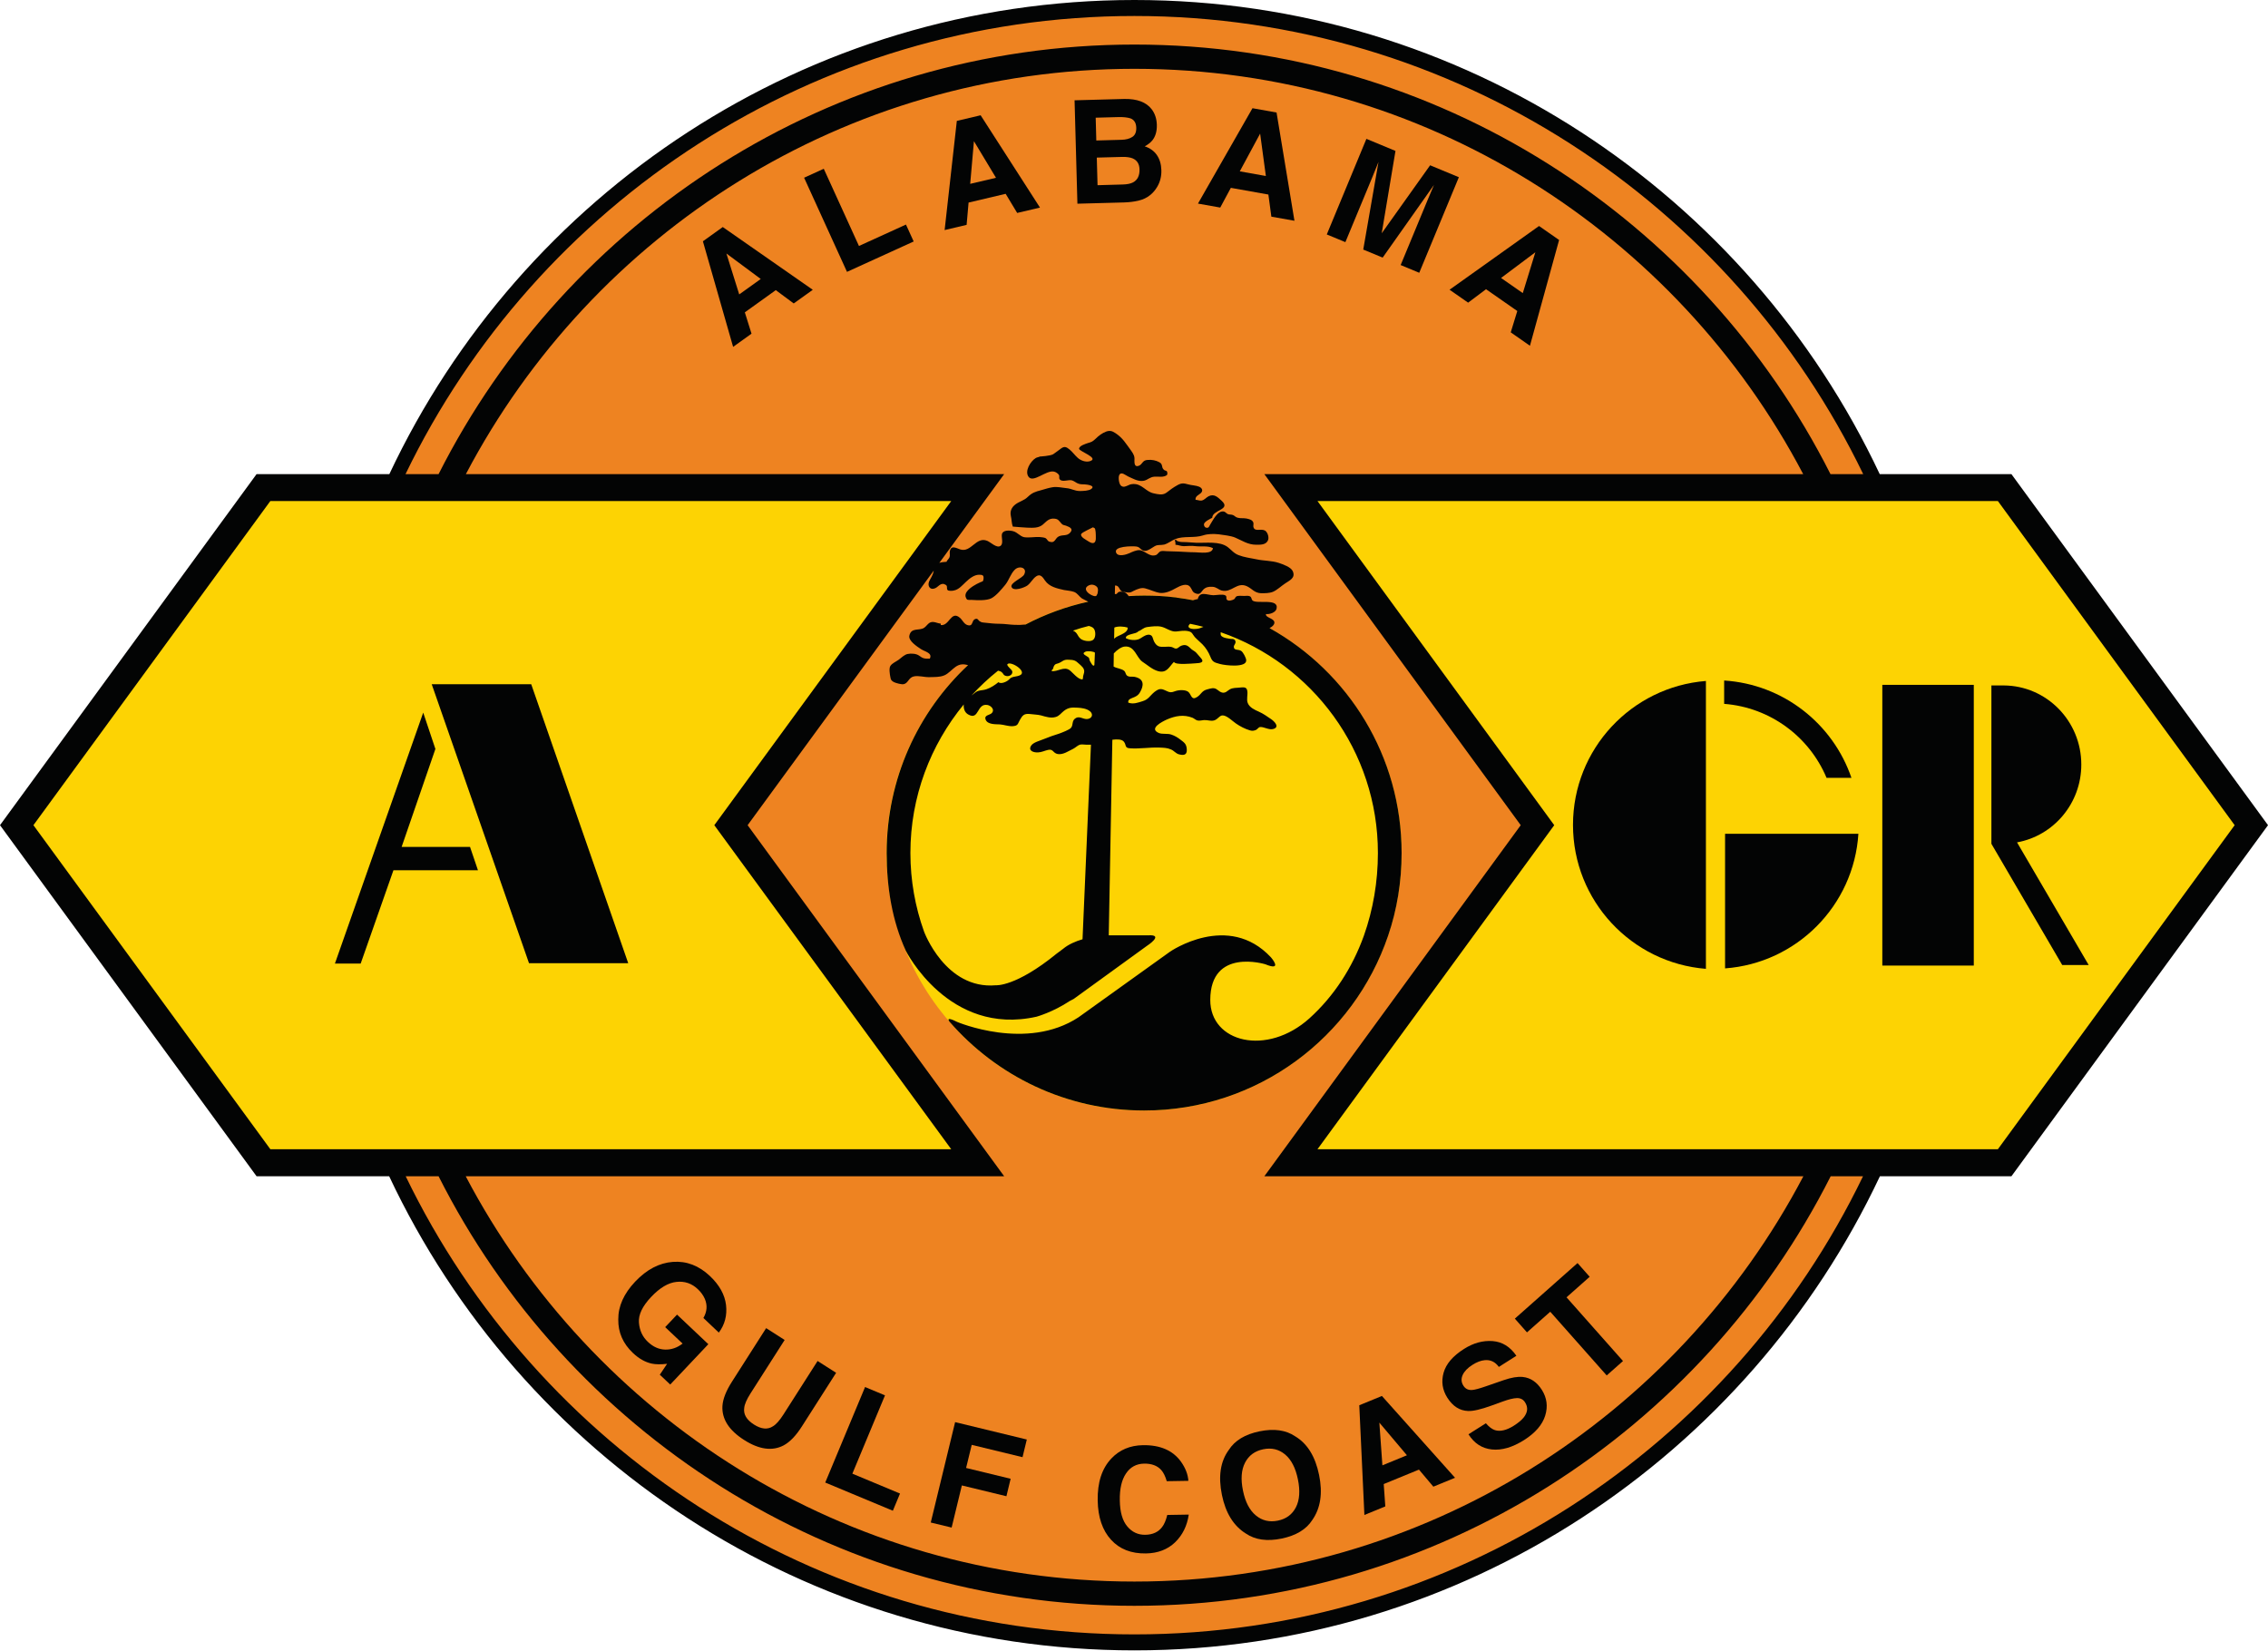
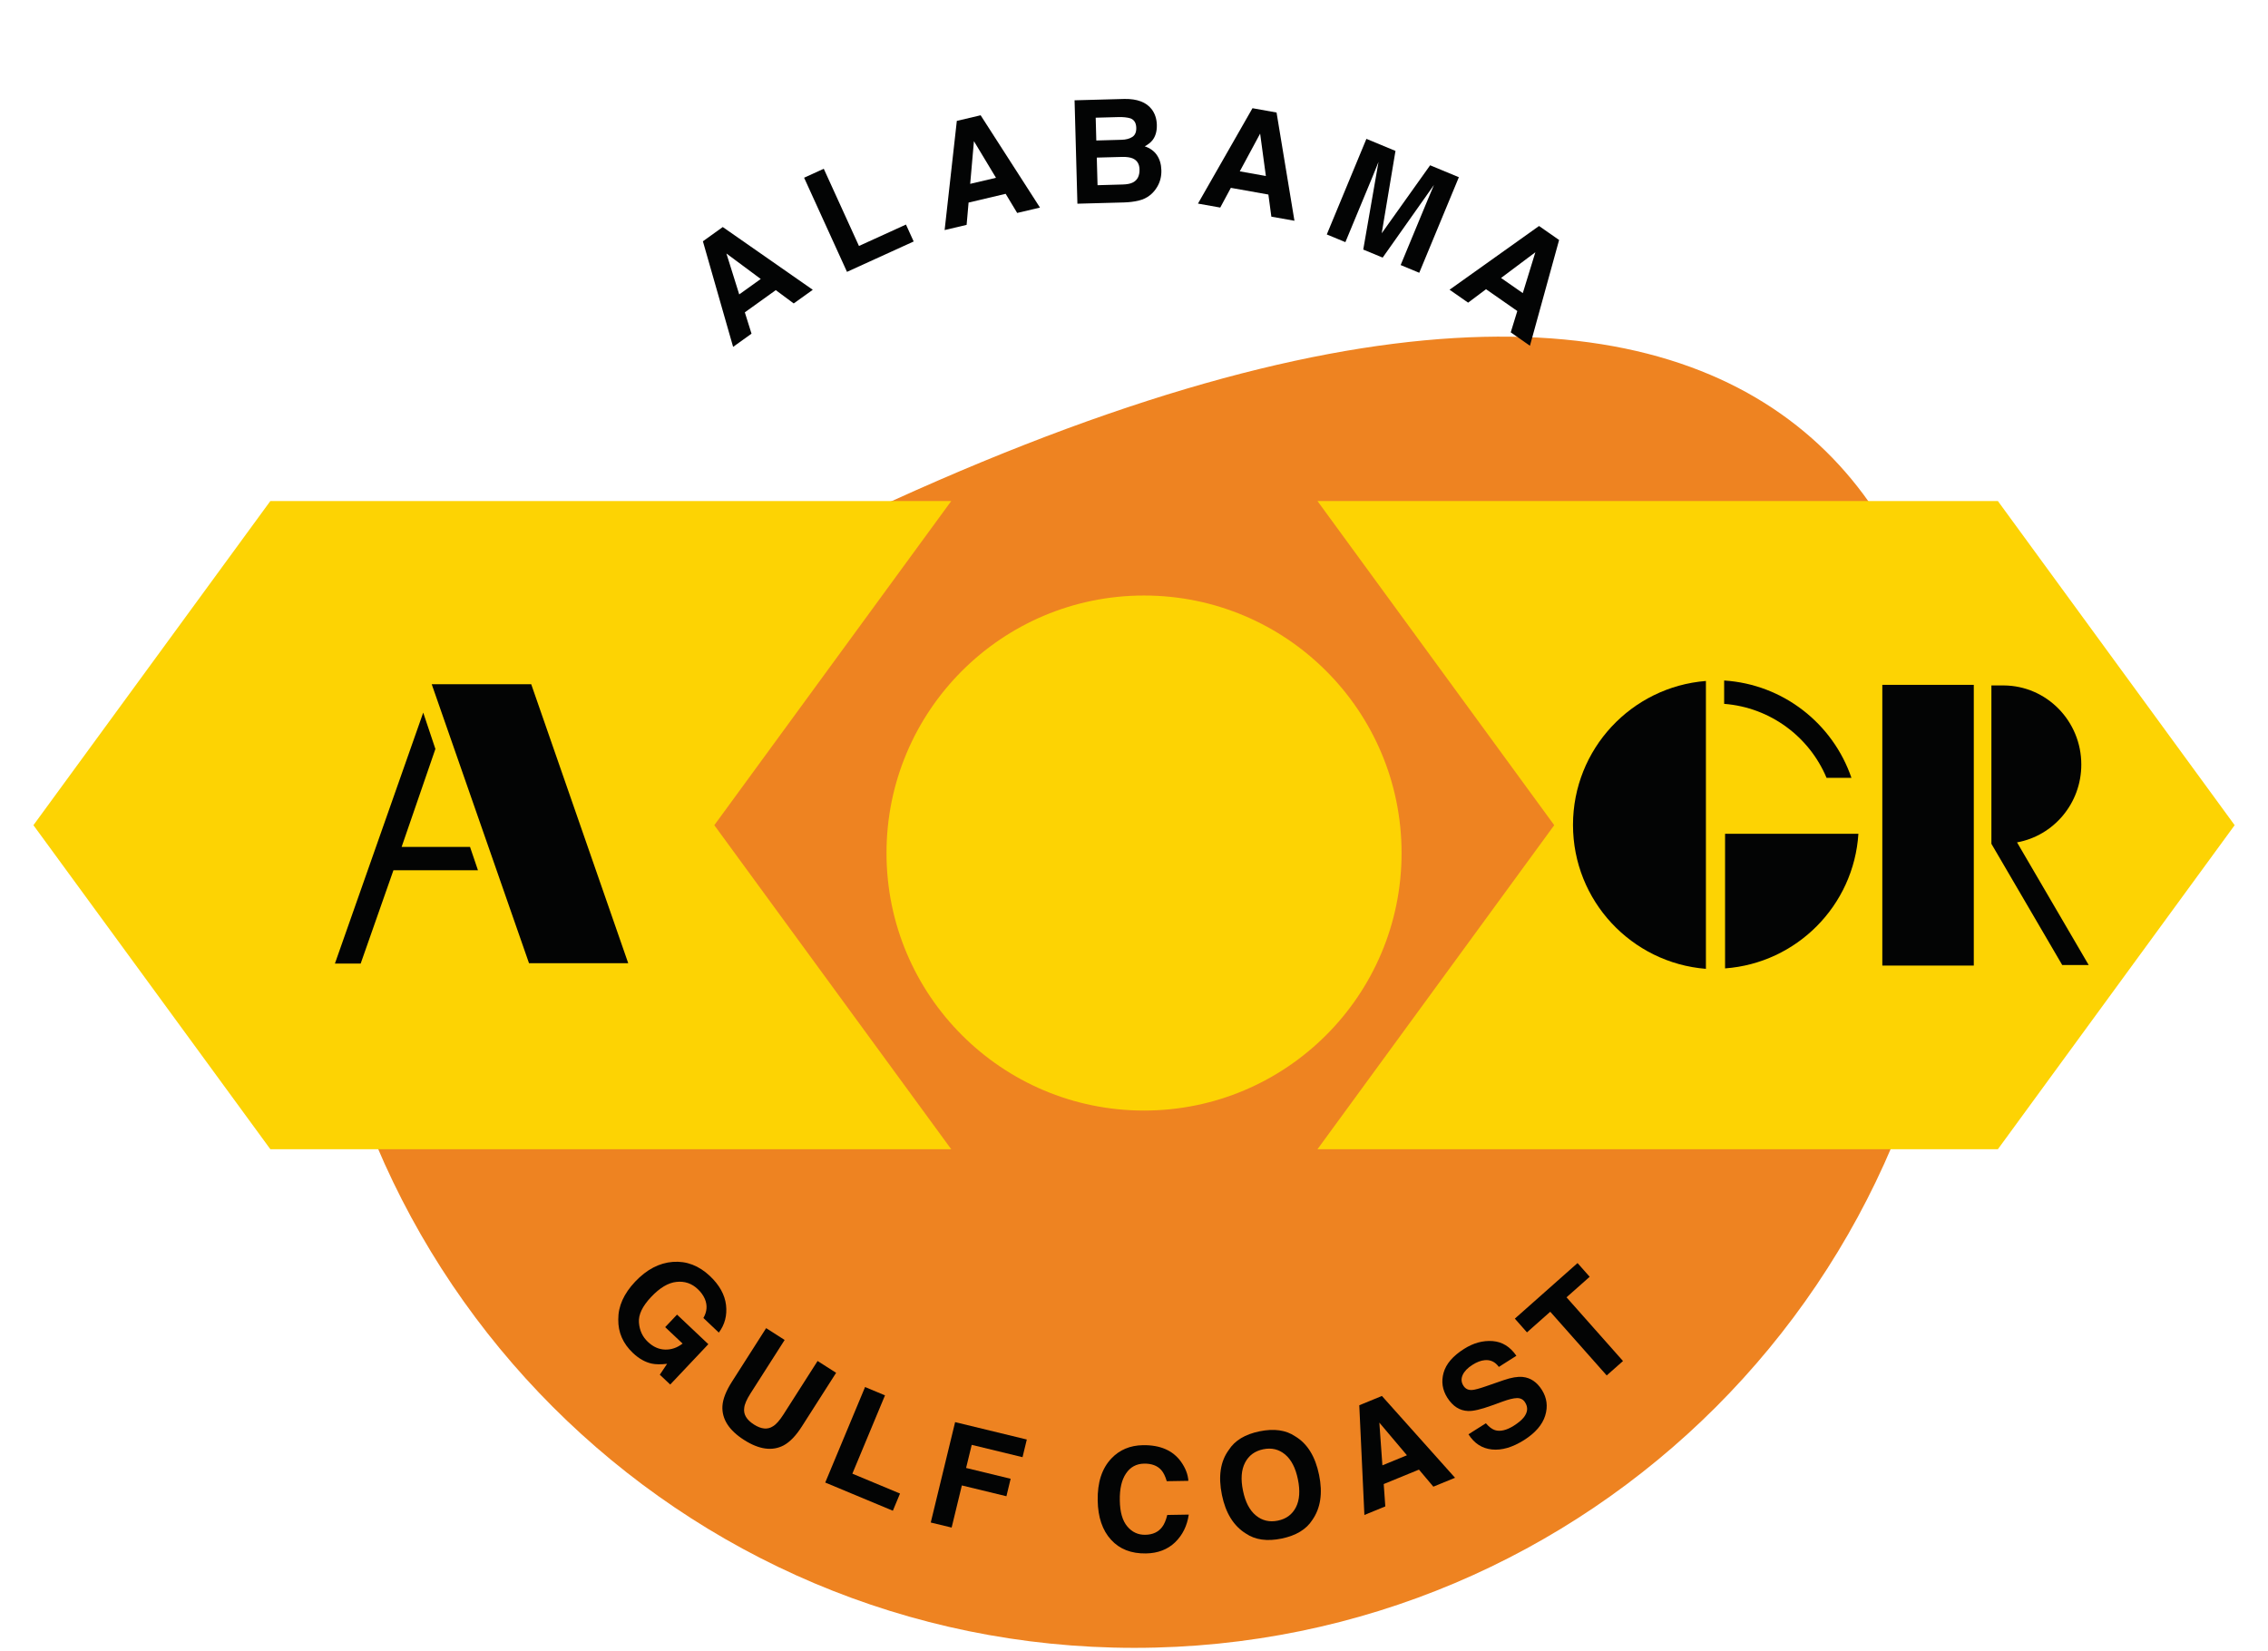
<svg xmlns="http://www.w3.org/2000/svg" width="100%" height="100%" viewBox="0 0 526 383" version="1.1" xml:space="preserve" style="fill-rule:evenodd;clip-rule:evenodd;stroke-linejoin:round;stroke-miterlimit:2;">
  <g transform="matrix(1,0,0,1,-1.725,-2.371)">
    <g transform="matrix(4.167,0,0,4.167,0,0)">
-       <path d="M109.329,46.486C109.329,71.796 88.834,92.289 63.552,92.289C38.271,92.289 17.776,71.796 17.776,46.486C17.776,21.204 38.271,0.71 63.552,0.71C88.834,0.71 109.329,21.204 109.329,46.486Z" style="fill:rgb(238,131,33);fill-rule:nonzero;" />
+       <path d="M109.329,46.486C109.329,71.796 88.834,92.289 63.552,92.289C38.271,92.289 17.776,71.796 17.776,46.486C88.834,0.71 109.329,21.204 109.329,46.486Z" style="fill:rgb(238,131,33);fill-rule:nonzero;" />
    </g>
    <g transform="matrix(4.167,0,0,4.167,0,0)">
      <path d="M78.421,48.05C78.421,55.965 72.003,62.383 64.087,62.383C56.171,62.383 49.754,55.965 49.754,48.05C49.754,40.133 56.171,33.716 64.087,33.716C72.003,33.716 78.421,40.133 78.421,48.05Z" style="fill:rgb(253,211,3);fill-rule:nonzero;" />
    </g>
    <g transform="matrix(4.167,0,0,4.167,0,0)">
-       <path d="M102.294,26.959C95.133,12.789 80.463,3.049 63.553,3.049C46.654,3.049 31.984,12.789 24.824,26.959L22.984,26.959C30.263,11.889 45.713,1.459 63.553,1.459C81.394,1.459 96.834,11.889 104.114,26.959L102.294,26.959ZM66.564,35.449C66.553,35.399 66.593,35.339 66.654,35.289C66.904,35.339 67.154,35.399 67.394,35.459C67.334,35.479 67.274,35.509 67.213,35.529C67.064,35.589 66.604,35.63 66.564,35.449ZM62.423,36.119L62.434,35.499C62.633,35.409 62.984,35.439 63.173,35.499C63.204,35.679 63.003,35.799 62.843,35.88C62.673,35.969 62.564,35.989 62.423,36.119ZM61.003,30.709C60.894,30.63 60.513,30.459 60.593,30.289C60.654,30.189 61.124,29.989 61.244,29.919L61.324,29.959C61.404,29.979 61.404,30.359 61.404,30.459C61.423,30.789 61.284,30.889 61.003,30.709ZM60.923,33.209C61.074,33.089 61.244,33.089 61.383,33.169C61.463,33.219 61.503,33.269 61.513,33.329C61.534,33.399 61.524,33.479 61.503,33.589L61.503,33.599L61.444,33.719C61.343,33.869 60.624,33.459 60.923,33.209ZM61.064,37.339L61.024,37.189C60.944,37.079 60.534,36.969 60.834,36.839C60.963,36.789 61.303,36.829 61.354,36.899L61.324,37.579L61.324,37.589C61.244,37.709 61.133,37.449 61.064,37.339ZM60.463,37.509C60.604,37.639 60.793,37.769 60.753,37.999L60.694,38.219C60.704,38.269 60.673,38.329 60.673,38.38C60.444,38.429 60.104,37.989 59.954,37.88C59.633,37.63 59.274,37.979 58.944,37.919C58.944,37.849 59.003,37.839 59.024,37.789C59.024,37.779 59.064,37.649 59.074,37.639C59.144,37.529 59.154,37.539 59.314,37.489C59.564,37.399 59.584,37.269 59.894,37.289C60.184,37.299 60.274,37.329 60.463,37.509ZM61.213,36.209C61.034,36.299 60.694,36.239 60.553,36.119C60.364,35.959 60.394,35.779 60.133,35.669C60.423,35.569 60.723,35.479 61.013,35.409C61.164,35.449 61.293,35.499 61.343,35.659C61.404,35.829 61.383,36.13 61.213,36.209ZM56.484,37.539C56.664,37.319 57.774,38.039 57.053,38.199C56.944,38.229 56.843,38.229 56.744,38.269C56.604,38.329 56.654,38.329 56.553,38.409C56.463,38.499 56.133,38.669 55.984,38.539C55.803,38.689 55.564,38.849 55.324,38.929C55.064,39.019 54.864,38.959 54.664,39.139C54.614,39.189 54.543,39.229 54.484,39.279C54.944,38.779 55.434,38.319 55.963,37.899C56.053,37.919 56.124,37.939 56.184,37.999C56.263,38.069 56.263,38.149 56.364,38.179C56.553,38.259 56.793,38.13 56.753,37.939C56.734,37.829 56.423,37.63 56.484,37.539ZM58.184,42.449C58.394,42.439 58.564,42.349 58.744,42.309C59.043,42.239 59.013,42.489 59.284,42.539C59.593,42.589 59.883,42.369 60.144,42.249C60.263,42.189 60.394,42.059 60.513,42.019C60.614,41.989 60.774,42.019 60.874,42.019L61.133,42.019L60.664,52.849C60.284,52.96 59.883,53.13 59.584,53.38L59.223,53.649C56.944,55.509 55.843,55.409 55.843,55.409C53.034,55.659 51.843,52.42 51.843,52.42C51.354,51.059 51.084,49.579 51.084,48.049C51.084,44.909 52.204,42.029 54.053,39.779C54.034,40.009 54.104,40.239 54.324,40.349C54.914,40.669 54.774,39.699 55.374,39.809C55.553,39.839 55.784,40.049 55.633,40.239C55.524,40.389 55.164,40.349 55.274,40.63C55.383,40.899 55.814,40.88 56.064,40.889C56.314,40.909 56.513,40.999 56.774,40.989C57.093,40.969 57.053,40.849 57.184,40.63C57.314,40.409 57.394,40.279 57.713,40.309C57.914,40.339 58.164,40.339 58.354,40.389C58.604,40.459 58.894,40.559 59.164,40.479C59.364,40.429 59.473,40.259 59.614,40.149C59.864,39.949 60.053,39.939 60.383,39.959C60.604,39.969 60.883,40.009 61.053,40.139C61.244,40.269 61.244,40.509 60.994,40.579C60.734,40.649 60.534,40.409 60.303,40.529C60.043,40.669 60.164,40.909 60.024,41.079C59.934,41.189 59.534,41.339 59.374,41.399C59.084,41.489 58.793,41.589 58.503,41.709C58.293,41.799 57.904,41.889 57.793,42.089C57.633,42.369 57.954,42.459 58.184,42.449ZM42.024,46.499L52.383,32.329C52.364,32.419 52.354,32.489 52.303,32.589C52.253,32.709 52.173,32.819 52.124,32.939C52.024,33.179 52.173,33.449 52.484,33.299C52.654,33.219 52.793,32.949 53.064,33.13C53.173,33.209 53.074,33.349 53.164,33.419C53.223,33.469 53.414,33.459 53.494,33.439C53.784,33.389 53.984,33.13 54.173,32.959C54.364,32.779 54.624,32.559 54.914,32.559C55.114,32.559 55.173,32.599 55.154,32.789C55.133,32.949 55.114,32.919 54.973,32.979C54.723,33.089 54.404,33.269 54.234,33.489C54.164,33.579 54.114,33.699 54.173,33.829C54.234,33.989 54.284,33.959 54.473,33.959C54.803,33.979 55.314,34.009 55.593,33.869C55.874,33.719 56.164,33.359 56.364,33.119C56.574,32.859 56.654,32.519 56.894,32.279C57.144,32.029 57.614,32.169 57.414,32.549C57.314,32.749 56.624,33.009 56.713,33.239C56.814,33.509 57.444,33.269 57.593,33.159C57.793,33.009 57.883,32.789 58.084,32.649C58.314,32.489 58.454,32.699 58.574,32.88C58.814,33.229 59.234,33.319 59.633,33.409C59.814,33.439 60.043,33.459 60.204,33.519C60.394,33.599 60.473,33.769 60.633,33.88C60.713,33.929 60.854,33.989 60.984,34.059C59.753,34.329 58.584,34.759 57.494,35.329C57.303,35.349 57.104,35.359 56.894,35.349C56.604,35.339 56.334,35.289 56.043,35.289C55.774,35.289 55.503,35.259 55.234,35.229C55.114,35.219 55.043,35.219 54.944,35.149C54.854,35.099 54.834,34.959 54.684,35.029C54.473,35.109 54.593,35.469 54.253,35.359C54.064,35.299 53.984,35.079 53.843,34.959C53.343,34.519 53.253,35.429 52.774,35.359C52.784,35.329 52.763,35.299 52.774,35.279C52.584,35.269 52.404,35.139 52.204,35.209C52.053,35.269 51.984,35.419 51.854,35.509C51.574,35.699 51.124,35.469 51.024,35.959C50.973,36.239 51.444,36.549 51.673,36.699C51.904,36.849 52.324,36.909 52.164,37.229C51.854,37.239 51.784,37.219 51.564,37.059C51.414,36.949 51.124,36.929 50.934,36.969C50.763,36.999 50.574,37.179 50.434,37.289C50.284,37.399 50.074,37.479 49.973,37.63C49.883,37.759 49.934,38.099 49.973,38.279C49.994,38.419 50.043,38.469 50.173,38.539C50.274,38.589 50.604,38.679 50.713,38.649C50.963,38.599 50.984,38.279 51.274,38.219C51.543,38.159 51.854,38.269 52.144,38.259C52.414,38.249 52.713,38.269 52.973,38.159C53.194,38.069 53.394,37.829 53.593,37.689C53.843,37.509 54.064,37.529 54.293,37.589C51.503,40.199 49.763,43.919 49.763,48.049C49.763,49.969 50.074,51.829 50.824,53.479C50.824,53.479 53.204,58.259 58.104,57.159C58.104,57.159 59.013,56.909 59.944,56.29L60.173,56.17L64.244,53.219C64.244,53.219 65.253,52.569 64.314,52.63L62.124,52.63L62.324,41.749C62.334,41.739 62.354,41.739 62.364,41.739C62.543,41.719 62.843,41.699 62.963,41.849C63.114,42.029 62.994,42.199 63.293,42.219C63.834,42.259 64.394,42.159 64.934,42.179C65.164,42.189 65.374,42.189 65.574,42.279C65.763,42.349 65.843,42.509 66.043,42.559C66.394,42.649 66.494,42.519 66.463,42.229C66.434,41.969 66.324,41.899 66.114,41.739C65.963,41.619 65.793,41.519 65.614,41.459C65.404,41.38 65.114,41.449 64.914,41.369C64.324,41.119 65.114,40.729 65.354,40.619C65.834,40.409 66.303,40.329 66.784,40.519C66.864,40.549 66.954,40.639 67.053,40.669C67.173,40.699 67.303,40.659 67.423,40.649C67.654,40.639 67.784,40.719 67.984,40.669C68.204,40.609 68.284,40.38 68.473,40.389C68.713,40.399 69.024,40.719 69.204,40.839C69.434,40.999 69.704,41.139 69.973,41.219C70.093,41.259 70.194,41.249 70.314,41.199C70.383,41.169 70.473,41.049 70.524,41.039C70.744,40.999 71.043,41.229 71.303,41.139C71.654,41.019 71.324,40.709 71.164,40.599C70.944,40.449 70.723,40.289 70.473,40.179C70.244,40.079 69.963,39.949 69.864,39.709C69.774,39.509 69.874,39.239 69.834,39.019C69.793,38.749 69.553,38.839 69.303,38.849C69.053,38.859 68.914,38.88 68.744,39.019C68.524,39.209 68.364,39.119 68.164,38.959C67.973,38.809 67.814,38.889 67.574,38.949C67.293,39.029 67.263,39.229 67.034,39.369C66.723,39.569 66.723,39.239 66.564,39.089C66.404,38.949 66.043,38.969 65.854,39.029C65.593,39.13 65.524,39.119 65.274,38.999C65.024,38.88 64.914,38.899 64.673,39.079C64.404,39.299 64.343,39.499 64.003,39.599C63.744,39.679 63.494,39.779 63.213,39.679C63.164,39.479 63.404,39.439 63.553,39.369C63.704,39.299 63.784,39.239 63.864,39.099C64.074,38.739 64.124,38.349 63.543,38.239C63.404,38.219 63.244,38.269 63.124,38.159C63.053,38.079 63.064,37.989 62.994,37.919C62.843,37.779 62.574,37.779 62.394,37.669L62.404,36.939C62.584,36.739 62.824,36.579 62.994,36.559C63.574,36.489 63.654,37.159 63.994,37.399C64.274,37.579 64.543,37.839 64.883,37.929C65.364,38.049 65.484,37.679 65.753,37.409C65.824,37.599 66.753,37.499 66.954,37.489C67.244,37.479 67.463,37.429 67.253,37.199C67.173,37.099 67.084,37.009 67.003,36.909C66.923,36.819 66.834,36.789 66.734,36.709C66.564,36.559 66.454,36.399 66.164,36.509C66.043,36.549 65.994,36.659 65.874,36.669C65.784,36.679 65.713,36.599 65.614,36.579C65.383,36.529 65.114,36.619 64.894,36.539C64.784,36.489 64.704,36.389 64.654,36.289C64.604,36.209 64.574,36.019 64.513,35.959C64.284,35.769 63.994,36.059 63.814,36.139C63.604,36.229 63.274,36.199 63.074,36.089C63.053,35.839 63.684,35.869 63.763,35.709C63.954,35.649 64.043,35.499 64.274,35.469C64.513,35.439 64.793,35.399 65.034,35.449C65.314,35.509 65.574,35.739 65.864,35.719C66.104,35.699 66.293,35.649 66.543,35.699C66.784,35.749 66.774,35.869 66.914,36.029C67.043,36.169 67.204,36.299 67.334,36.429C67.524,36.619 67.684,36.88 67.774,37.109C67.894,37.419 67.994,37.439 68.324,37.529C68.614,37.609 69.814,37.749 69.774,37.309C69.763,37.179 69.604,36.869 69.494,36.799C69.324,36.689 69.084,36.799 69.084,36.559C69.093,36.459 69.253,36.339 69.144,36.199C69.064,36.099 68.954,36.149 68.834,36.119C68.734,36.109 68.543,36.069 68.463,36.019C68.334,35.939 68.354,35.919 68.354,35.769L68.354,35.759C73.444,37.519 77.104,42.359 77.104,48.049C77.104,49.649 76.834,51.209 76.324,52.649C75.684,54.429 74.664,56.009 73.293,57.25C70.923,59.38 67.763,58.599 67.774,56.219C67.784,53.299 70.834,54.239 70.834,54.239C71.854,54.659 71.154,53.859 71.154,53.859C68.774,51.299 65.534,53.54 65.534,53.54L60.444,57.189C57.553,59.099 53.684,57.449 53.684,57.449C52.994,57.099 53.253,57.429 53.253,57.429C55.883,60.46 59.763,62.38 64.093,62.38C70.404,62.38 75.753,58.309 77.673,52.649C78.164,51.209 78.423,49.659 78.423,48.049C78.423,42.659 75.463,37.979 71.074,35.529C71.234,35.449 71.383,35.309 71.334,35.169C71.274,34.979 70.834,34.939 70.874,34.749C71.093,34.769 71.414,34.659 71.463,34.449C71.604,33.849 70.383,34.199 70.133,33.999C70.053,33.929 70.084,33.819 69.994,33.769C69.904,33.709 69.763,33.739 69.664,33.739C69.553,33.739 69.374,33.719 69.263,33.749C69.144,33.799 69.184,33.859 69.104,33.919C69.034,33.969 68.814,34.039 68.723,33.969C68.604,33.889 68.744,33.759 68.593,33.699C68.454,33.63 68.104,33.699 67.944,33.699C67.574,33.689 67.194,33.449 67.074,33.919C67.003,33.919 66.914,33.949 66.814,33.979C66.524,33.919 66.234,33.88 65.944,33.839C65.914,33.829 65.874,33.829 65.843,33.819L65.814,33.819C65.253,33.749 64.673,33.719 64.093,33.719C63.803,33.719 63.524,33.729 63.234,33.749C63.133,33.619 63.093,33.549 62.914,33.509C62.814,33.499 62.763,33.489 62.684,33.519C62.593,33.549 62.593,33.669 62.463,33.63L62.473,33.159C62.694,33.139 62.713,33.399 62.824,33.469C62.894,33.519 63.164,33.549 63.253,33.549C63.364,33.549 63.414,33.499 63.503,33.459C63.713,33.359 63.934,33.259 64.154,33.319C64.404,33.38 64.694,33.529 64.963,33.569C65.293,33.609 65.604,33.449 65.874,33.299C66.093,33.179 66.473,32.989 66.664,33.249C66.774,33.389 66.763,33.529 66.963,33.599C67.213,33.699 67.263,33.519 67.383,33.389C67.524,33.249 67.684,33.219 67.883,33.229C68.124,33.239 68.223,33.389 68.414,33.439C68.963,33.579 69.253,32.939 69.814,33.199C70.124,33.349 70.223,33.569 70.604,33.589C70.803,33.589 71.074,33.589 71.263,33.509C71.484,33.419 71.734,33.179 71.934,33.049C72.194,32.869 72.534,32.739 72.364,32.359C72.263,32.13 71.814,31.979 71.584,31.899C71.184,31.769 70.744,31.789 70.343,31.699C70.003,31.63 69.664,31.589 69.354,31.469C69.084,31.369 68.954,31.179 68.744,31.019C68.293,30.679 67.543,30.799 66.984,30.779C66.734,30.769 66.494,30.739 66.244,30.739C66.104,30.739 66.053,30.719 65.954,30.689C65.883,30.669 65.904,30.579 65.793,30.639C65.834,30.709 65.843,30.799 65.834,30.889C66.003,30.899 66.124,30.969 66.303,30.969C66.534,30.959 66.734,30.939 66.954,30.969C67.263,31.009 67.633,30.929 67.923,31.079C67.883,31.439 67.184,31.309 66.914,31.309C66.593,31.309 66.293,31.279 65.994,31.269C65.784,31.259 65.564,31.259 65.354,31.249C65.253,31.239 65.114,31.229 65.024,31.249C64.904,31.289 64.854,31.419 64.763,31.459C64.383,31.599 64.154,31.209 63.824,31.189C63.644,31.189 63.423,31.289 63.274,31.359C63.124,31.429 62.664,31.579 62.543,31.349C62.343,30.959 63.444,30.959 63.664,30.989C63.894,31.019 63.914,31.239 64.154,31.229C64.334,31.219 64.524,31.059 64.684,30.969C64.864,30.869 64.973,30.929 65.213,30.88C65.444,30.809 65.614,30.659 65.834,30.569C66.293,30.389 66.894,30.529 67.374,30.369C67.644,30.279 67.954,30.279 68.244,30.309C68.524,30.349 68.914,30.389 69.154,30.489C69.553,30.659 69.864,30.889 70.334,30.889C70.564,30.889 70.854,30.899 70.973,30.669C71.064,30.519 70.984,30.219 70.834,30.109C70.604,29.969 70.274,30.179 70.184,29.929C70.144,29.829 70.213,29.719 70.154,29.619C70.084,29.489 69.923,29.459 69.784,29.429C69.633,29.399 69.463,29.429 69.314,29.389C69.173,29.359 69.154,29.289 69.043,29.239C68.954,29.199 68.854,29.219 68.763,29.189C68.684,29.159 68.604,29.049 68.524,29.039C68.173,28.979 67.914,29.549 67.774,29.759C67.713,29.849 67.704,29.979 67.543,29.939C67.454,29.919 67.414,29.819 67.423,29.739C67.463,29.589 67.753,29.459 67.883,29.389C67.883,28.939 68.963,28.949 68.404,28.439C68.184,28.239 67.994,28.039 67.684,28.189C67.543,28.259 67.454,28.399 67.293,28.429C67.184,28.449 67.064,28.389 66.954,28.389C66.934,28.179 67.124,28.13 67.244,28.019C67.383,27.889 67.334,27.739 67.154,27.659C66.994,27.589 66.713,27.579 66.543,27.529C66.293,27.459 66.173,27.449 65.954,27.569C65.713,27.699 65.534,27.839 65.324,27.999C65.104,28.149 64.864,28.079 64.624,28.029C64.184,27.939 63.973,27.489 63.484,27.509C63.314,27.519 63.284,27.549 63.144,27.609C63.034,27.649 62.954,27.699 62.824,27.619C62.694,27.539 62.644,27.159 62.704,27.019C62.814,26.779 63.074,27.039 63.244,27.109C63.454,27.199 63.704,27.349 63.954,27.339C64.204,27.339 64.284,27.219 64.494,27.139C64.713,27.049 64.994,27.149 65.223,27.079C65.354,27.039 65.404,26.999 65.383,26.88C65.364,26.729 65.274,26.799 65.184,26.709C65.034,26.559 65.154,26.419 64.944,26.299C64.744,26.189 64.524,26.149 64.293,26.169C63.984,26.179 64.013,26.419 63.784,26.499C63.553,26.579 63.553,26.339 63.553,26.199C63.574,25.969 63.513,25.859 63.374,25.659C63.084,25.269 62.904,24.939 62.484,24.669C62.314,24.559 62.194,24.519 61.984,24.589C61.763,24.669 61.553,24.829 61.404,24.979C61.234,25.139 61.184,25.169 60.963,25.229C60.824,25.279 60.473,25.38 60.473,25.549C60.473,25.689 61.624,26.069 61.074,26.239C60.843,26.309 60.553,26.199 60.394,26.049C60.234,25.909 60.104,25.719 59.944,25.589C59.763,25.439 59.654,25.399 59.473,25.529C59.334,25.63 59.194,25.739 59.034,25.849C58.874,25.949 58.293,25.979 58.293,25.979C58.223,26.019 58.124,26.019 58.053,26.069C57.774,26.239 57.434,26.779 57.654,27.099C57.914,27.479 58.644,26.719 59.074,26.819C59.154,26.829 59.303,26.919 59.354,27.009C59.394,27.089 59.334,27.189 59.404,27.259C59.553,27.419 59.874,27.249 60.084,27.309C60.234,27.359 60.314,27.459 60.463,27.499C60.574,27.529 60.664,27.529 60.774,27.529C60.934,27.539 61.404,27.599 61.144,27.789C61.003,27.889 60.694,27.899 60.513,27.899C60.223,27.899 60.043,27.759 59.763,27.739C59.494,27.709 59.244,27.649 58.994,27.689C58.753,27.729 58.593,27.789 58.374,27.849C58.024,27.939 57.854,27.999 57.614,28.229C57.414,28.429 57.144,28.479 56.923,28.649C56.704,28.819 56.624,29.029 56.673,29.279C56.723,29.479 56.713,29.699 56.784,29.88C57.053,29.899 57.324,29.929 57.593,29.939C57.914,29.949 58.213,29.969 58.454,29.769C58.654,29.599 58.793,29.399 59.114,29.439C59.314,29.459 59.354,29.559 59.473,29.689C59.574,29.809 59.593,29.779 59.744,29.829C59.954,29.909 60.173,29.999 59.973,30.219C59.784,30.419 59.584,30.319 59.354,30.419C59.124,30.519 59.154,30.829 58.824,30.719C58.713,30.689 58.704,30.579 58.604,30.519C58.524,30.479 58.354,30.469 58.263,30.459C57.984,30.449 57.684,30.509 57.414,30.469C57.184,30.419 57.053,30.209 56.814,30.139C56.604,30.079 56.253,30.069 56.184,30.279C56.124,30.449 56.284,30.809 56.104,30.949C55.894,31.109 55.543,30.739 55.354,30.669C54.734,30.419 54.463,31.349 53.854,31.149C53.644,31.079 53.364,30.899 53.284,31.229C53.253,31.339 53.303,31.469 53.263,31.579C53.234,31.669 53.133,31.739 53.093,31.839C52.954,31.849 52.814,31.859 52.694,31.899L56.303,26.959L26.343,26.959C33.383,13.559 47.423,4.399 63.553,4.399C79.694,4.399 93.734,13.559 100.774,26.959L70.784,26.959L85.053,46.499L70.784,66.04L100.784,66.04C93.744,79.439 79.704,88.599 63.553,88.599C47.414,88.599 33.374,79.439 26.334,66.04L56.303,66.04L42.024,46.499ZM63.553,91.54C45.723,91.54 30.284,81.12 22.994,66.04L24.824,66.04C31.973,80.21 46.654,89.949 63.553,89.949C80.463,89.949 95.144,80.21 102.304,66.04L104.104,66.04C96.824,81.12 81.383,91.54 63.553,91.54ZM112.364,26.959L105.034,26.959C97.694,11.38 81.864,0.569 63.553,0.569C45.244,0.569 29.414,11.38 22.084,26.959L14.694,26.959L0.414,46.499L14.694,66.04L22.074,66.04C29.404,81.62 45.244,92.429 63.553,92.429C81.864,92.429 97.704,81.62 105.044,66.04L112.364,66.04L126.645,46.499L112.364,26.959Z" style="fill:rgb(3,4,4);fill-rule:nonzero;" />
-     </g>
+       </g>
    <g transform="matrix(4.167,0,0,4.167,0,0)">
      <path d="M15.461,64.535L53.356,64.535L40.17,46.499L53.358,28.456L15.461,28.456L2.274,46.499L15.461,64.535Z" style="fill:rgb(253,211,3);fill-rule:nonzero;" />
    </g>
    <g transform="matrix(4.167,0,0,4.167,0,0)">
      <path d="M124.788,46.499L111.609,28.456L73.74,28.456L86.918,46.499L73.741,64.535L111.61,64.535L124.788,46.499Z" style="fill:rgb(253,211,3);fill-rule:nonzero;" />
    </g>
    <g transform="matrix(4.167,0,0,4.167,0,0)">
      <path d="M103.847,46.977L96.426,46.977L96.426,54.47C100.414,54.177 103.592,50.976 103.847,46.977Z" style="fill:rgb(3,4,4);fill-rule:nonzero;" />
    </g>
    <g transform="matrix(4.167,0,0,4.167,0,0)">
      <path d="M87.962,46.484C87.962,50.705 91.22,54.166 95.36,54.495L95.36,38.472C91.22,38.8 87.962,42.26 87.962,46.484Z" style="fill:rgb(3,4,4);fill-rule:nonzero;" />
    </g>
    <g transform="matrix(4.167,0,0,4.167,0,0)">
      <path d="M102.074,43.863L103.459,43.863C102.431,40.858 99.675,38.657 96.375,38.446L96.375,39.746C98.95,39.944 101.119,41.585 102.074,43.863Z" style="fill:rgb(3,4,4);fill-rule:nonzero;" />
    </g>
    <g transform="matrix(4.167,0,0,4.167,0,0)">
      <path d="M29.857,54.181L24.442,38.653L29.98,38.653L35.379,54.181L29.857,54.181Z" style="fill:rgb(3,4,4);fill-rule:nonzero;" />
    </g>
    <g transform="matrix(4.167,0,0,4.167,0,0)">
      <path d="M27.015,49.006L26.574,47.707L22.768,47.707L24.647,42.256L23.969,40.233L19.054,54.202L20.488,54.202L22.312,49.006L27.015,49.006Z" style="fill:rgb(3,4,4);fill-rule:nonzero;" />
    </g>
    <g transform="matrix(4.167,0,0,4.167,0,0)">
      <rect x="105.178" y="38.688" width="5.091" height="15.625" style="fill:rgb(3,4,4);fill-rule:nonzero;" />
    </g>
    <g transform="matrix(4.167,0,0,4.167,0,0)">
      <path d="M112.676,47.456C114.709,47.088 116.253,45.29 116.253,43.125C116.253,40.702 114.323,38.735 111.935,38.721L111.249,38.72L111.249,47.535L115.19,54.281L116.663,54.281L112.676,47.456Z" style="fill:rgb(3,4,4);fill-rule:nonzero;" />
    </g>
    <g transform="matrix(4.167,0,0,4.167,0,0)">
      <path d="M39.563,73.928C39.766,73.58 39.793,73.227 39.645,72.87C39.559,72.672 39.428,72.489 39.252,72.324C38.917,72.005 38.52,71.87 38.063,71.92C37.606,71.968 37.135,72.248 36.655,72.758C36.168,73.272 35.942,73.746 35.975,74.181C36.008,74.617 36.172,74.975 36.473,75.258C36.766,75.536 37.086,75.678 37.432,75.687C37.778,75.697 38.102,75.586 38.405,75.353L37.436,74.438L38.096,73.741L39.838,75.387L37.717,77.633L37.137,77.086L37.543,76.48C37.188,76.518 36.905,76.515 36.694,76.469C36.329,76.392 35.977,76.194 35.641,75.877C35.086,75.351 34.815,74.73 34.825,74.011C34.819,73.277 35.133,72.575 35.766,71.905C36.407,71.229 37.106,70.862 37.866,70.806C38.624,70.75 39.309,71.012 39.924,71.591C40.456,72.094 40.754,72.632 40.823,73.208C40.889,73.782 40.756,74.294 40.422,74.742L39.563,73.928Z" style="fill:rgb(3,4,4);fill-rule:nonzero;" />
    </g>
    <g transform="matrix(4.167,0,0,4.167,0,0)">
      <path d="M43.055,74.494L44.085,75.152L42.182,78.132C41.969,78.465 41.854,78.734 41.835,78.938C41.784,79.289 41.963,79.594 42.374,79.857C42.784,80.119 43.137,80.152 43.432,79.958C43.608,79.855 43.803,79.636 44.016,79.303L45.918,76.322L46.95,76.98L45.045,79.963C44.717,80.479 44.379,80.83 44.036,81.016C43.403,81.352 42.665,81.253 41.827,80.717C40.987,80.181 40.585,79.554 40.622,78.835C40.645,78.445 40.821,77.993 41.151,77.477L43.055,74.494Z" style="fill:rgb(3,4,4);fill-rule:nonzero;" />
    </g>
    <g transform="matrix(4.167,0,0,4.167,0,0)">
      <path d="M48.561,77.772L49.67,78.235L47.854,82.594L50.506,83.7L50.108,84.657L46.344,83.088L48.561,77.772Z" style="fill:rgb(3,4,4);fill-rule:nonzero;" />
    </g>
    <g transform="matrix(4.167,0,0,4.167,0,0)">
      <path d="M53.573,79.725L57.563,80.693L57.325,81.676L54.497,80.99L54.184,82.276L56.663,82.878L56.428,83.85L53.948,83.249L53.379,85.594L52.217,85.313L53.573,79.725Z" style="fill:rgb(3,4,4);fill-rule:nonzero;" />
    </g>
    <g transform="matrix(4.167,0,0,4.167,0,0)">
      <path d="M62.268,81.75C62.723,81.267 63.309,81.021 64.026,81.008C64.983,80.993 65.69,81.298 66.143,81.926C66.393,82.278 66.532,82.634 66.555,82.993L65.352,83.013C65.272,82.739 65.17,82.532 65.047,82.393C64.829,82.148 64.51,82.028 64.088,82.035C63.661,82.043 63.325,82.225 63.085,82.582C62.842,82.938 62.727,83.44 62.739,84.086C62.749,84.731 62.887,85.213 63.155,85.53C63.42,85.847 63.754,86.003 64.157,85.996C64.571,85.989 64.883,85.845 65.094,85.565C65.211,85.415 65.307,85.19 65.381,84.892L66.577,84.872C66.485,85.501 66.229,86.016 65.813,86.417C65.395,86.817 64.856,87.023 64.194,87.034C63.374,87.048 62.725,86.794 62.249,86.27C61.77,85.745 61.524,85.016 61.508,84.087C61.491,83.082 61.743,82.303 62.268,81.75Z" style="fill:rgb(3,4,4);fill-rule:nonzero;" />
    </g>
    <g transform="matrix(4.167,0,0,4.167,0,0)">
      <path d="M72.542,84.463C72.745,84.063 72.782,83.546 72.651,82.91C72.522,82.277 72.286,81.817 71.94,81.527C71.594,81.237 71.188,81.139 70.721,81.236C70.256,81.331 69.918,81.579 69.71,81.981C69.502,82.382 69.463,82.901 69.594,83.536C69.723,84.172 69.963,84.632 70.313,84.92C70.661,85.208 71.069,85.304 71.536,85.208C72.002,85.113 72.336,84.865 72.542,84.463ZM73.454,85.171C73.118,85.697 72.545,86.042 71.741,86.207C70.934,86.372 70.272,86.278 69.756,85.927C69.075,85.505 68.629,84.789 68.422,83.776C68.211,82.743 68.338,81.909 68.805,81.273C69.139,80.748 69.711,80.402 70.518,80.237C71.325,80.072 71.985,80.166 72.501,80.516C73.176,80.919 73.62,81.635 73.831,82.669C74.038,83.681 73.913,84.515 73.454,85.171Z" style="fill:rgb(3,4,4);fill-rule:nonzero;" />
    </g>
    <g transform="matrix(4.167,0,0,4.167,0,0)">
      <path d="M77.354,82.13L78.719,81.57L77.184,79.752L77.354,82.13ZM76.067,78.786L77.327,78.269L81.397,82.823L80.19,83.318L79.389,82.368L77.428,83.172L77.516,84.416L76.352,84.893L76.067,78.786Z" style="fill:rgb(3,4,4);fill-rule:nonzero;" />
    </g>
    <g transform="matrix(4.167,0,0,4.167,0,0)">
      <path d="M83.114,79.789C83.288,79.991 83.454,80.117 83.616,80.17C83.911,80.263 84.264,80.18 84.672,79.922C84.917,79.766 85.098,79.615 85.219,79.465C85.444,79.18 85.471,78.901 85.295,78.626C85.194,78.464 85.045,78.385 84.846,78.387C84.651,78.391 84.377,78.459 84.028,78.587L83.428,78.804C82.838,79.018 82.403,79.118 82.126,79.106C81.655,79.089 81.27,78.842 80.967,78.365C80.692,77.929 80.622,77.466 80.76,76.975C80.899,76.483 81.278,76.041 81.901,75.648C82.42,75.319 82.948,75.175 83.487,75.214C84.026,75.255 84.467,75.528 84.811,76.033L83.835,76.652C83.631,76.371 83.37,76.245 83.047,76.277C82.833,76.297 82.606,76.384 82.366,76.537C82.096,76.708 81.915,76.896 81.821,77.103C81.729,77.31 81.741,77.508 81.862,77.697C81.971,77.872 82.133,77.95 82.344,77.936C82.483,77.929 82.741,77.861 83.12,77.729L84.1,77.39C84.53,77.242 84.885,77.181 85.165,77.211C85.6,77.256 85.954,77.496 86.229,77.929C86.51,78.374 86.573,78.852 86.415,79.363C86.256,79.874 85.864,80.328 85.237,80.725C84.594,81.13 84.001,81.304 83.45,81.247C82.899,81.19 82.465,80.908 82.145,80.402L83.114,79.789Z" style="fill:rgb(3,4,4);fill-rule:nonzero;" />
    </g>
    <g transform="matrix(4.167,0,0,4.167,0,0)">
      <path d="M88.215,70.872L88.891,71.635L87.602,72.778L90.745,76.324L89.838,77.127L86.696,73.581L85.401,74.729L84.725,73.965L88.215,70.872Z" style="fill:rgb(3,4,4);fill-rule:nonzero;" />
    </g>
    <g transform="matrix(4.167,0,0,4.167,0,0)">
      <path d="M41.557,16.956L42.755,16.097L40.844,14.679L41.557,16.956ZM39.535,13.999L40.641,13.206L45.651,16.699L44.59,17.459L43.592,16.718L41.869,17.954L42.241,19.142L41.217,19.876L39.535,13.999Z" style="fill:rgb(3,4,4);fill-rule:nonzero;" />
    </g>
    <g transform="matrix(4.167,0,0,4.167,0,0)">
      <path d="M45.168,10.461L46.262,9.962L48.221,14.26L50.837,13.068L51.266,14.01L47.555,15.701L45.168,10.461Z" style="fill:rgb(3,4,4);fill-rule:nonzero;" />
    </g>
    <g transform="matrix(4.167,0,0,4.167,0,0)">
      <path d="M54.412,10.802L55.848,10.465L54.62,8.426L54.412,10.802ZM53.668,7.298L54.993,6.985L58.296,12.123L57.027,12.422L56.385,11.357L54.322,11.844L54.213,13.085L52.989,13.374L53.668,7.298Z" style="fill:rgb(3,4,4);fill-rule:nonzero;" />
    </g>
    <g transform="matrix(4.167,0,0,4.167,0,0)">
      <path d="M61.458,9.341L61.5,10.877L62.897,10.838C63.146,10.832 63.339,10.793 63.477,10.72C63.725,10.588 63.845,10.346 63.836,9.992C63.828,9.693 63.7,9.49 63.452,9.384C63.314,9.326 63.121,9.299 62.874,9.303L61.458,9.341ZM61.397,7.12L61.431,8.389L62.831,8.35C63.08,8.344 63.283,8.291 63.435,8.191C63.588,8.092 63.662,7.922 63.655,7.679C63.648,7.412 63.541,7.237 63.332,7.157C63.152,7.102 62.925,7.078 62.649,7.086L61.397,7.12ZM64.511,6.647C64.694,6.887 64.791,7.178 64.8,7.519C64.809,7.871 64.728,8.155 64.556,8.375C64.46,8.496 64.317,8.61 64.127,8.714C64.422,8.812 64.649,8.975 64.805,9.204C64.96,9.43 65.043,9.711 65.052,10.041C65.062,10.382 64.985,10.689 64.822,10.965C64.717,11.147 64.585,11.302 64.426,11.429C64.246,11.575 64.032,11.676 63.783,11.736C63.535,11.795 63.264,11.828 62.972,11.837L60.379,11.907L60.221,6.152L63.003,6.076C63.706,6.067 64.209,6.257 64.511,6.647Z" style="fill:rgb(3,4,4);fill-rule:nonzero;" />
    </g>
    <g transform="matrix(4.167,0,0,4.167,0,0)">
      <path d="M69.417,10.106L70.868,10.365L70.549,8.006L69.417,10.106ZM70.123,6.592L71.463,6.832L72.459,12.857L71.174,12.629L71.008,11.397L68.919,11.025L68.329,12.122L67.089,11.901L70.123,6.592Z" style="fill:rgb(3,4,4);fill-rule:nonzero;" />
    </g>
    <g transform="matrix(4.167,0,0,4.167,0,0)">
      <path d="M80.01,9.769L81.61,10.432L79.405,15.752L78.37,15.322L79.861,11.724C79.903,11.622 79.965,11.476 80.044,11.291C80.124,11.106 80.185,10.963 80.226,10.861L77.369,14.907L76.288,14.46L77.137,9.581C77.096,9.682 77.037,9.827 76.963,10.014C76.888,10.201 76.829,10.346 76.786,10.45L75.294,14.047L74.259,13.619L76.464,8.298L78.082,8.969L77.316,13.553L80.01,9.769Z" style="fill:rgb(3,4,4);fill-rule:nonzero;" />
    </g>
    <g transform="matrix(4.167,0,0,4.167,0,0)">
      <path d="M83.958,16.041L85.168,16.883L85.867,14.61L83.958,16.041ZM86.072,13.148L87.189,13.927L85.566,19.814L84.497,19.068L84.862,17.88L83.122,16.667L82.125,17.415L81.092,16.695L86.072,13.148Z" style="fill:rgb(3,4,4);fill-rule:nonzero;" />
    </g>
  </g>
</svg>